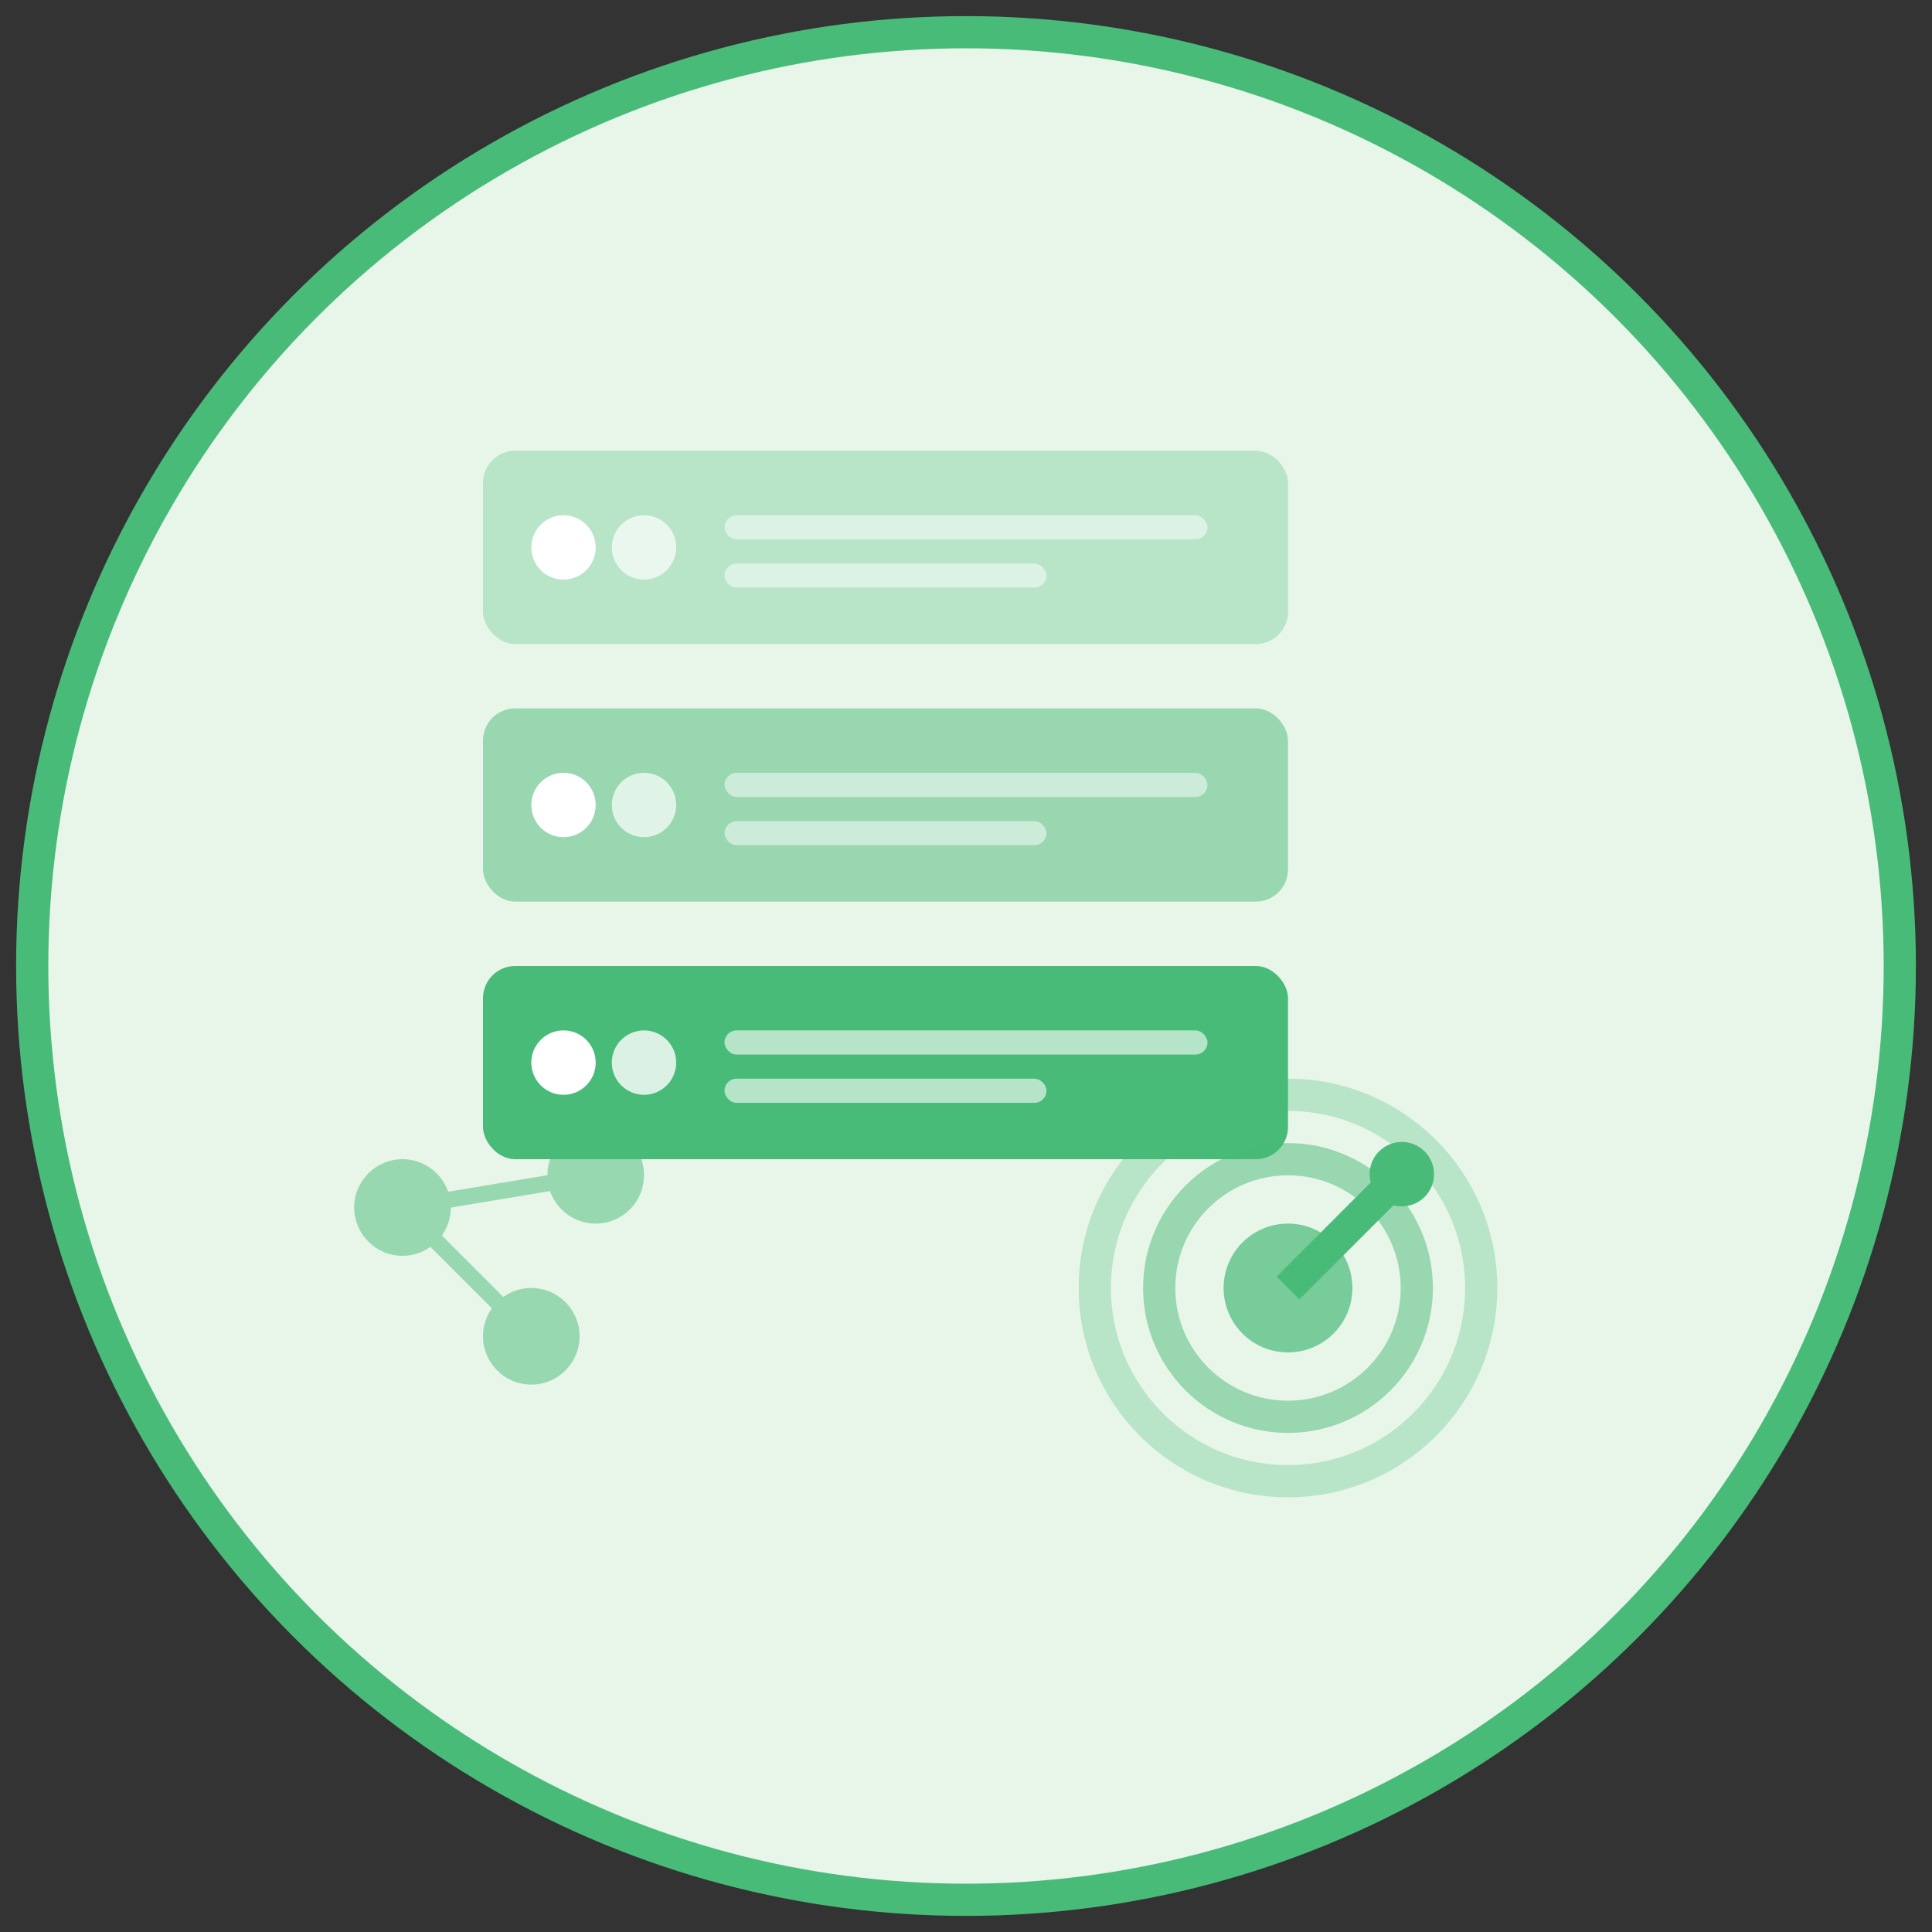
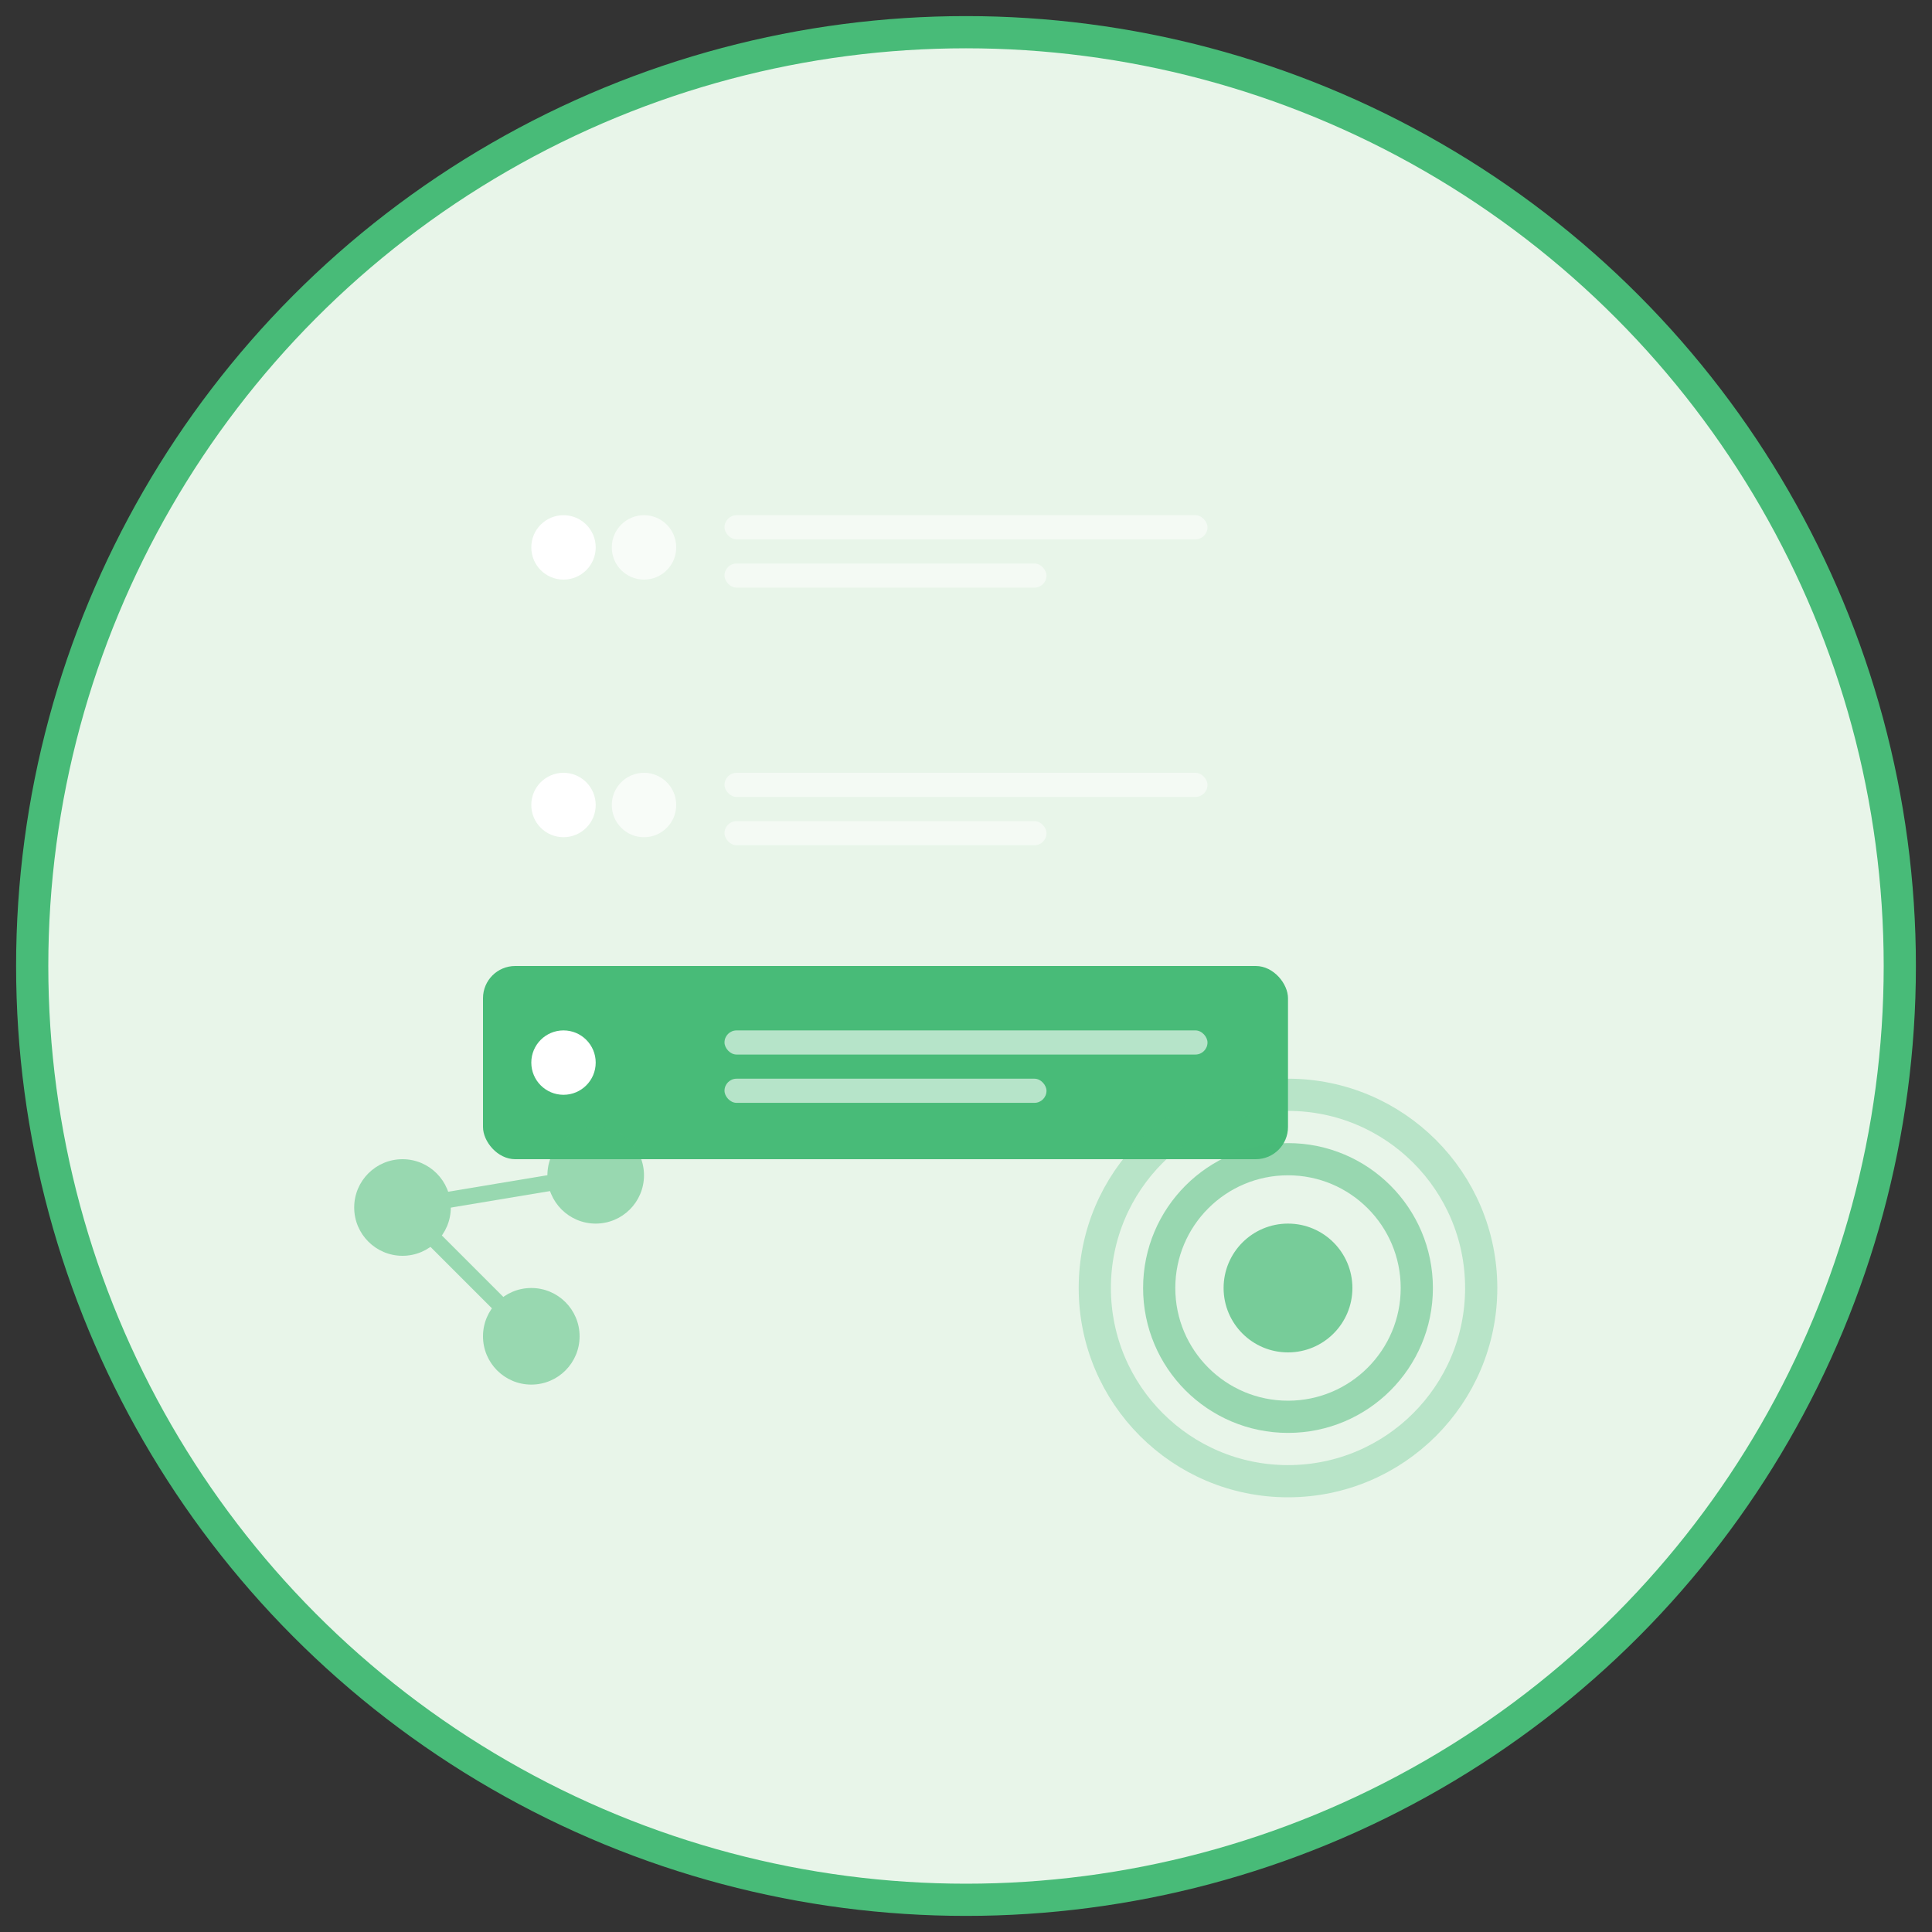
<svg xmlns="http://www.w3.org/2000/svg" width="120" height="120" viewBox="0 0 120 120" fill="none">
  <rect x="0" y="0" width="120" height="120" fill="#333333" stroke="none" />
  <circle cx="60" cy="60" r="58" fill="#E8F5E9" stroke="#48BB78" stroke-width="2" />
  <g transform="translate(30, 28)">
-     <rect x="0" y="0" width="50" height="12" rx="2" fill="#48BB78" opacity="0.3" />
    <circle cx="5" cy="6" r="2" fill="white" />
    <circle cx="10" cy="6" r="2" fill="white" opacity="0.7" />
    <rect x="15" y="4" width="30" height="1.5" rx="0.75" fill="white" opacity="0.5" />
    <rect x="15" y="7" width="20" height="1.5" rx="0.75" fill="white" opacity="0.5" />
-     <rect x="0" y="16" width="50" height="12" rx="2" fill="#48BB78" opacity="0.5" />
    <circle cx="5" cy="22" r="2" fill="white" />
    <circle cx="10" cy="22" r="2" fill="white" opacity="0.7" />
    <rect x="15" y="20" width="30" height="1.5" rx="0.75" fill="white" opacity="0.5" />
    <rect x="15" y="23" width="20" height="1.5" rx="0.75" fill="white" opacity="0.5" />
    <rect x="0" y="32" width="50" height="12" rx="2" fill="#48BB78" />
    <circle cx="5" cy="38" r="2" fill="white" />
-     <circle cx="10" cy="38" r="2" fill="white" opacity="0.8" />
    <rect x="15" y="36" width="30" height="1.5" rx="0.75" fill="white" opacity="0.6" />
    <rect x="15" y="39" width="20" height="1.5" rx="0.75" fill="white" opacity="0.6" />
  </g>
  <g transform="translate(70, 70)">
    <circle cx="10" cy="10" r="12" stroke="#48BB78" stroke-width="2" fill="none" opacity="0.3" />
    <circle cx="10" cy="10" r="8" stroke="#48BB78" stroke-width="2" fill="none" opacity="0.5" />
    <circle cx="10" cy="10" r="4" fill="#48BB78" opacity="0.7" />
    <g transform="rotate(45 10 10)">
-       <line x1="10" y1="10" x2="10" y2="0" stroke="#48BB78" stroke-width="2" />
-       <circle cx="10" cy="0" r="2" fill="#48BB78" />
-     </g>
+       </g>
  </g>
  <g transform="translate(25, 75)" opacity="0.5">
    <circle cx="0" cy="0" r="3" fill="#48BB78" />
    <circle cx="12" cy="-2" r="3" fill="#48BB78" />
    <circle cx="8" cy="8" r="3" fill="#48BB78" />
    <line x1="0" y1="0" x2="12" y2="-2" stroke="#48BB78" stroke-width="1" />
    <line x1="0" y1="0" x2="8" y2="8" stroke="#48BB78" stroke-width="1" />
  </g>
</svg>